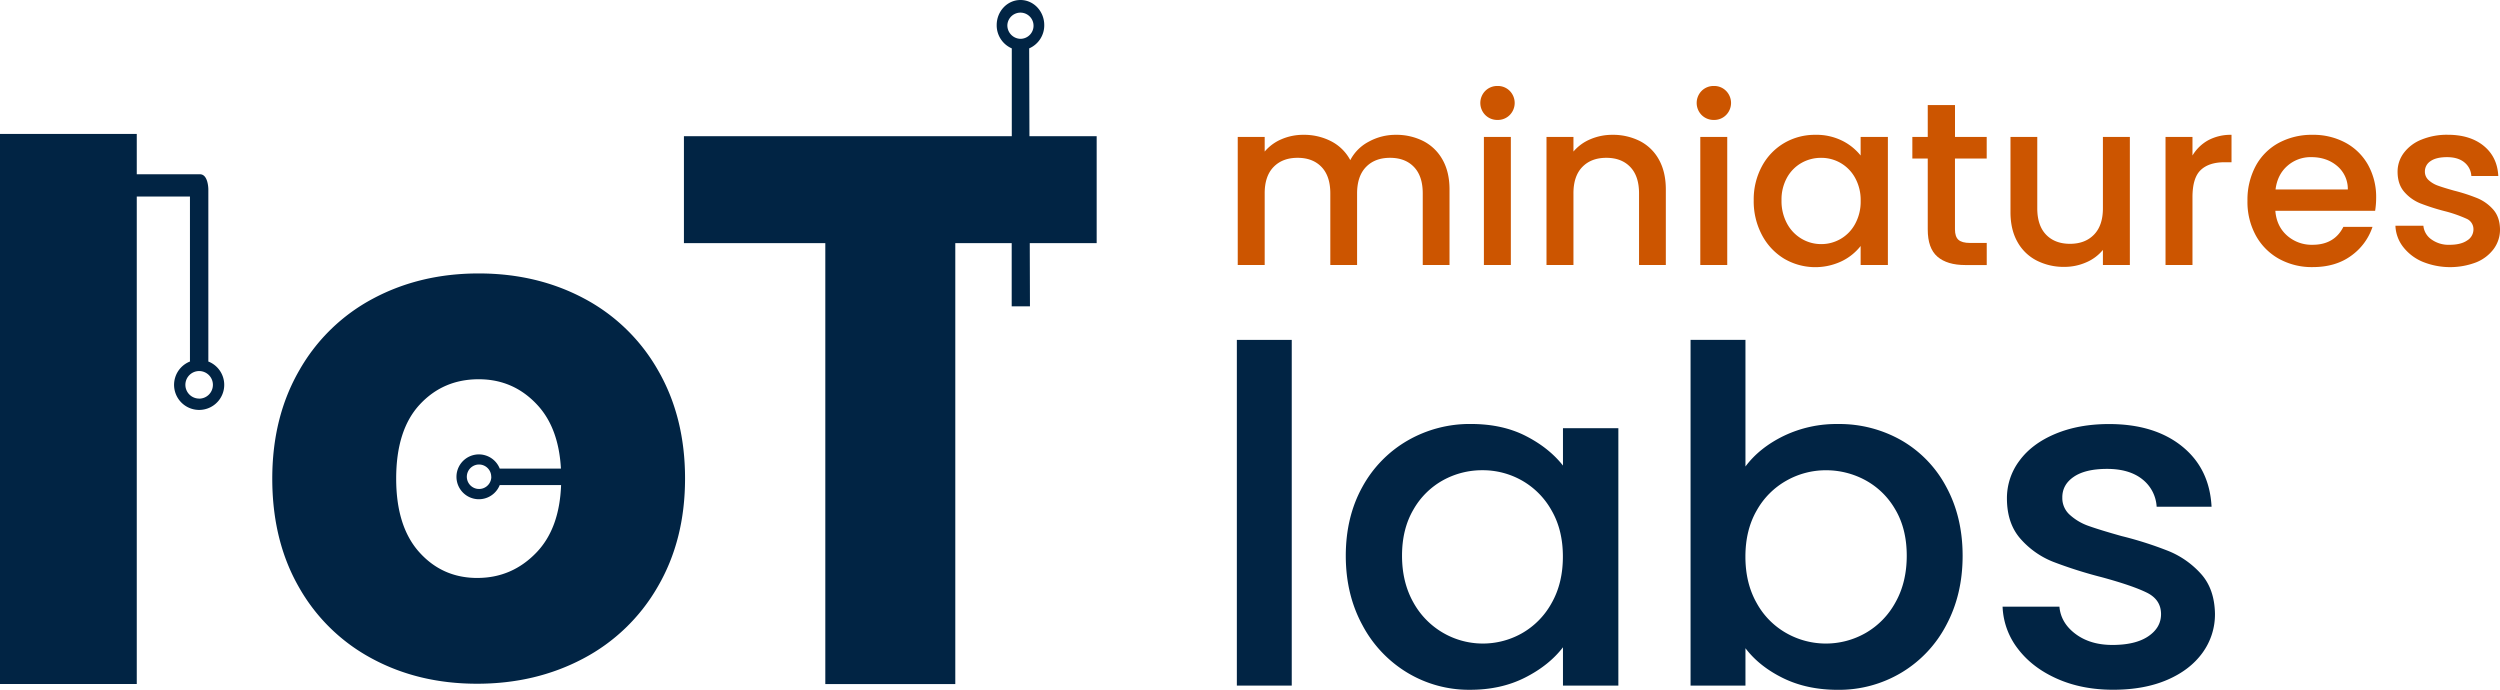
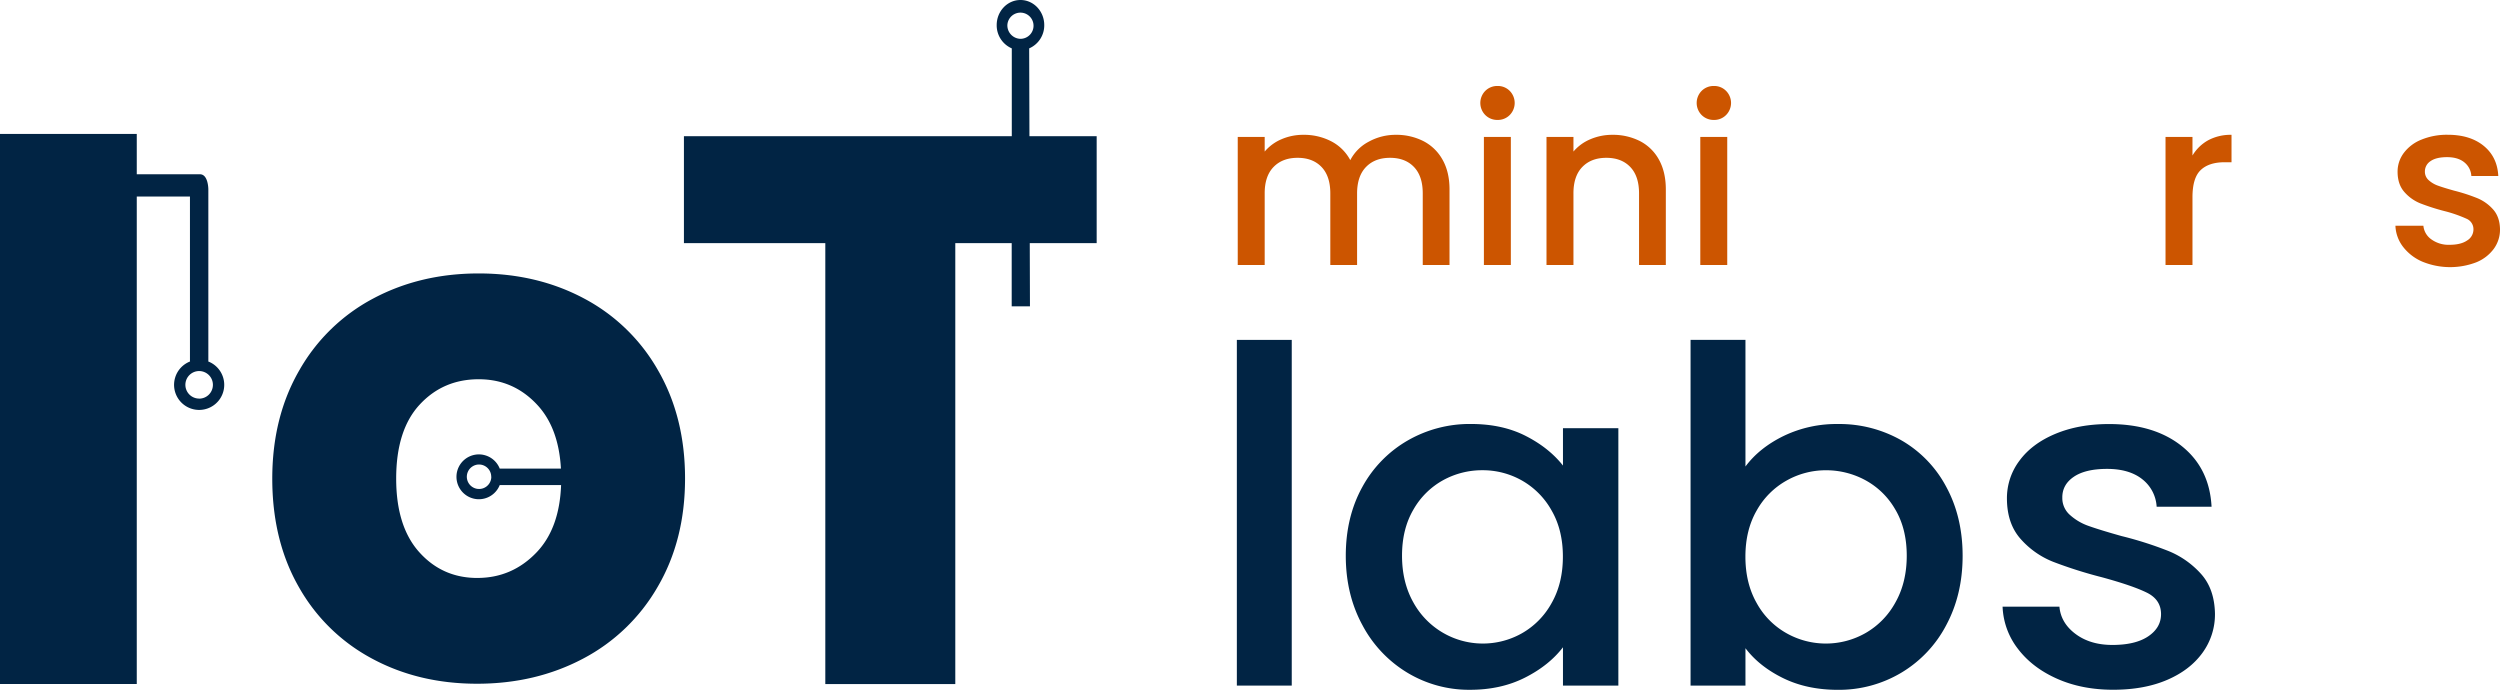
<svg xmlns="http://www.w3.org/2000/svg" id="Capa_2" data-name="Capa 2" viewBox="0 0 1577.11 435.15">
  <defs>
    <style>.cls-1{fill:#012444;}.cls-2{fill:#c50;}</style>
  </defs>
  <title>IoTMiniaturesLabs ver2</title>
  <path class="cls-1" d="M313.17,604h.15V495.43s0-9.49-5.27-9.49H268.17V460.5H181.89v347h86.28V500h33.55V604h.16a15.82,15.82,0,1,0,11.29,0Zm-5.65,23.44a8.68,8.68,0,1,1,8.68-8.68A8.68,8.68,0,0,1,307.52,627.48Z" transform="translate(-181.89 -376)" />
  <path class="cls-1" d="M956.33,320.07" transform="translate(-181.89 -376)" />
  <path class="cls-1" d="M873.72,461.94H831.31l-.17-55.42a15.82,15.82,0,0,0,9.51-14.7c0-8.74-6.73-15.82-15-15.82s-15,7.08-15,15.82a15.81,15.81,0,0,0,9.52,14.7v55.42H613.34v67.45h89.19V807.55h82V529.39h35.58v39.85h11.52l-.12-39.85h42.21Zm-56.34-70.12a8.26,8.26,0,1,1,8.24,8.67A8.47,8.47,0,0,1,817.38,391.82Z" transform="translate(-181.89 -376)" />
  <path class="cls-1" d="M597,609.6a116,116,0,0,0-46.69-45.32q-29.64-15.78-66.45-15.78T417.4,564.28a116,116,0,0,0-46.69,45.32q-17.06,29.53-17.06,68.31,0,39.24,16.84,68.55a115.21,115.21,0,0,0,46.24,45.09q29.4,15.8,66.22,15.78t66.67-15.78a117,117,0,0,0,47.14-45.32q17.28-29.52,17.29-68.32T597,609.6Zm-114,131q-22,0-36.59-16.23t-14.59-46.45q0-30.66,14.82-46.67t37.26-16q22,0,37,16.24,13.43,14.49,14.85,40.12H497.2v.14a14.14,14.14,0,1,0,0,10.09V682h38.65q-1,27.27-15.41,42.4Q505,740.59,483,740.59Zm8.83-63.81a7.72,7.72,0,1,1-7.71-7.76A7.73,7.73,0,0,1,491.78,676.78Z" transform="translate(-181.89 -376)" />
  <path class="cls-2" d="M1079.79,465a28.92,28.92,0,0,1,12.11,11.73q4.41,7.77,4.41,18.78v47.67h-16.89V498q0-10.86-5.53-16.65t-15.1-5.79q-9.57,0-15.17,5.79T1038,498v45.18h-16.89V498q0-10.86-5.53-16.65t-15.1-5.79q-9.57,0-15.18,5.79T979.71,498v45.18h-17V462.37h17v9.24a28.3,28.3,0,0,1,10.61-7.78,34.35,34.35,0,0,1,13.76-2.78,37.25,37.25,0,0,1,17.63,4.1,28.32,28.32,0,0,1,12,11.88,27.4,27.4,0,0,1,11.67-11.66,35,35,0,0,1,17-4.32A37.51,37.51,0,0,1,1079.79,465Z" transform="translate(-181.89 -376)" />
  <path class="cls-2" d="M1118.89,448.58a10.82,10.82,0,0,1,0-15.26,10.66,10.66,0,0,1,7.77-3.08,10.48,10.48,0,0,1,7.62,3.08,10.84,10.84,0,0,1,0,15.26,10.48,10.48,0,0,1-7.62,3.08A10.66,10.66,0,0,1,1118.89,448.58ZM1135,462.37v80.82h-17V462.37Z" transform="translate(-181.89 -376)" />
  <path class="cls-2" d="M1216.43,465a28.45,28.45,0,0,1,12,11.73q4.33,7.77,4.34,18.78v47.67h-16.9V498q0-10.86-5.53-16.65t-15.1-5.79q-9.57,0-15.17,5.79T1174.49,498v45.18h-17V462.37h17v9.24a28.2,28.2,0,0,1,10.69-7.78,34.9,34.9,0,0,1,13.83-2.78A37.55,37.55,0,0,1,1216.43,465Z" transform="translate(-181.89 -376)" />
  <path class="cls-2" d="M1255.37,448.58a10.84,10.84,0,0,1,0-15.26,10.66,10.66,0,0,1,7.77-3.08,10.48,10.48,0,0,1,7.62,3.08,10.82,10.82,0,0,1,0,15.26,10.48,10.48,0,0,1-7.62,3.08A10.66,10.66,0,0,1,1255.37,448.58Zm16.14,13.79v80.82h-17V462.37Z" transform="translate(-181.89 -376)" />
-   <path class="cls-2" d="M1293.41,480.85a37.46,37.46,0,0,1,14-14.6,38.23,38.23,0,0,1,19.66-5.2,36.44,36.44,0,0,1,17,3.74,34.47,34.47,0,0,1,11.59,9.31V462.37h17.19v80.82h-17.19v-12a33.83,33.83,0,0,1-11.81,9.53,38.82,38.82,0,0,1-36.48-1.54,38.24,38.24,0,0,1-14-15,45.27,45.27,0,0,1-5.16-21.78A44,44,0,0,1,1293.41,480.85Zm58.75,7.33a24.23,24.23,0,0,0-21.45-12.61,24.87,24.87,0,0,0-12.26,3.15,24,24,0,0,0-9.19,9.24,28.46,28.46,0,0,0-3.51,14.45,29.67,29.67,0,0,0,3.51,14.67,24.53,24.53,0,0,0,9.27,9.61,24.1,24.1,0,0,0,12.18,3.3,24.15,24.15,0,0,0,21.45-12.69,29.27,29.27,0,0,0,3.52-14.6A28.86,28.86,0,0,0,1352.16,488.18Z" transform="translate(-181.89 -376)" />
-   <path class="cls-2" d="M1415.17,476v44.73c0,3,.72,5.21,2.17,6.53s3.91,2,7.4,2h10.47v13.94h-13.46q-11.51,0-17.64-5.28T1398,520.74V476h-9.72V462.37H1398v-20.1h17.19v20.1h20V476Z" transform="translate(-181.89 -376)" />
-   <path class="cls-2" d="M1525.5,462.37v80.82h-17v-9.54a27.55,27.55,0,0,1-10.54,7.85,34,34,0,0,1-13.83,2.86,37.52,37.52,0,0,1-17.42-4,28.92,28.92,0,0,1-12.11-11.73q-4.41-7.78-4.41-18.78V462.37h16.9v45q0,10.86,5.53,16.64t15.1,5.8q9.55,0,15.17-5.8t5.61-16.64v-45Z" transform="translate(-181.89 -376)" />
  <path class="cls-2" d="M1574.9,464.49a30,30,0,0,1,14.73-3.44v17.3h-4.34q-10,0-15.17,5T1565,500.65v42.54h-17V462.37h17V474.1A26.56,26.56,0,0,1,1574.9,464.49Z" transform="translate(-181.89 -376)" />
-   <path class="cls-2" d="M1680.22,509h-62.94q.75,9.68,7.33,15.55a23.37,23.37,0,0,0,16.14,5.87q13.76,0,19.44-11.3h18.38a36.46,36.46,0,0,1-13.52,18.26q-9.79,7.13-24.3,7.12a42.72,42.72,0,0,1-21.15-5.21A37.37,37.37,0,0,1,1605,524.63a44,44,0,0,1-5.31-21.93,45.09,45.09,0,0,1,5.16-21.93,35.93,35.93,0,0,1,14.5-14.59,43.85,43.85,0,0,1,21.45-5.13,42.63,42.63,0,0,1,20.78,5,35.64,35.64,0,0,1,14.2,14,41.53,41.53,0,0,1,5.09,20.76A51.06,51.06,0,0,1,1680.22,509ZM1663,495.52a18.91,18.91,0,0,0-6.73-14.82q-6.58-5.56-16.3-5.57a22.09,22.09,0,0,0-15.09,5.5q-6.29,5.49-7.48,14.89Z" transform="translate(-181.89 -376)" />
  <path class="cls-2" d="M1710,541.06a30.54,30.54,0,0,1-12.18-9.39,23.12,23.12,0,0,1-4.79-13.27h17.64a11.77,11.77,0,0,0,5,8.58,18.41,18.41,0,0,0,11.44,3.45q7.17,0,11.14-2.72a8.14,8.14,0,0,0,4-7,7.14,7.14,0,0,0-4.41-6.74,83.39,83.39,0,0,0-14-4.84,137.41,137.41,0,0,1-15.1-4.84,26.46,26.46,0,0,1-10.09-7.19q-4.26-4.85-4.26-12.76a19.61,19.61,0,0,1,3.89-11.81,25.77,25.77,0,0,1,11.13-8.43,42.22,42.22,0,0,1,16.67-3.08q14.06,0,22.65,7t9.19,19h-17a11.86,11.86,0,0,0-4.48-8.66q-4-3.23-10.92-3.22-6.72,0-10.31,2.49a7.69,7.69,0,0,0-3.59,6.6,7.11,7.11,0,0,0,2.39,5.43,17.27,17.27,0,0,0,5.83,3.45q3.43,1.25,10.17,3.15a111.4,111.4,0,0,1,14.72,4.77,27.3,27.3,0,0,1,9.94,7.11q4.18,4.7,4.34,12.47a20.64,20.64,0,0,1-3.89,12.32,25.72,25.72,0,0,1-11,8.51,46.16,46.16,0,0,1-34.09-.37Z" transform="translate(-181.89 -376)" />
  <path class="cls-1" d="M996.78,590.42V808.5H962.15V590.42Z" transform="translate(-181.89 -376)" />
  <path class="cls-1" d="M1041.29,683.25a75.48,75.48,0,0,1,28.56-29.32,78.31,78.31,0,0,1,40-10.46q19.74,0,34.48,7.51t23.55,18.72V646.12h34.94V808.5h-34.94V784.33q-8.82,11.49-24,19.16t-34.63,7.66a75.25,75.25,0,0,1-39.5-10.76,77.13,77.13,0,0,1-28.4-30.06q-10.49-19.29-10.48-43.76T1041.29,683.25ZM1160.69,698A49.3,49.3,0,0,0,1142,679.13a50.08,50.08,0,0,0-24.91-6.49,51,51,0,0,0-24.91,6.34,48.57,48.57,0,0,0-18.69,18.57q-7.14,12.23-7.14,29t7.14,29.47A50.05,50.05,0,0,0,1142,775.49a49,49,0,0,0,18.69-19q7.13-12.51,7.14-29.32T1160.69,698Z" transform="translate(-181.89 -376)" />
  <path class="cls-1" d="M1307.13,651a76.62,76.62,0,0,1,34.18-7.51,79,79,0,0,1,40.1,10.31,73.58,73.58,0,0,1,28.26,29.32q10.32,19,10.33,43.47t-10.33,43.76a75.82,75.82,0,0,1-28.41,30.06,76.61,76.61,0,0,1-40,10.76q-19.45,0-34.49-7.37T1283,784.92V808.5h-34.63V590.42H1283v79.87Q1291.77,658.5,1307.13,651Zm70.48,46.57A48.31,48.31,0,0,0,1358.78,679a51.9,51.9,0,0,0-25.07-6.34,50.32,50.32,0,0,0-24.76,6.49A49,49,0,0,0,1290.11,698q-7.14,12.38-7.14,29.17t7.14,29.32a48.64,48.64,0,0,0,18.84,19,50.56,50.56,0,0,0,49.83-.15,49.55,49.55,0,0,0,18.83-19.3q7.14-12.66,7.14-29.47T1377.61,697.55Z" transform="translate(-181.89 -376)" />
  <path class="cls-1" d="M1479.69,804.22q-15.64-6.91-24.76-18.86a46.1,46.1,0,0,1-9.72-26.66h35.85q.92,10.31,10.18,17.23t23.24,6.93q14.58,0,22.64-5.45t8.05-14q0-9.13-9-13.56t-28.4-9.72a278.69,278.69,0,0,1-30.69-9.73A53.71,53.71,0,0,1,1456.6,716q-8.65-9.72-8.65-25.63a39.23,39.23,0,0,1,7.89-23.73q7.9-10.76,22.64-16.94t33.87-6.19q28.56,0,46,14t18.69,38.16h-34.64a23.72,23.72,0,0,0-9.11-17.39q-8.21-6.48-22.18-6.48-13.67,0-21,5T1482.89,690a14.11,14.11,0,0,0,4.86,10.9,34.6,34.6,0,0,0,11.85,6.93q7,2.5,20.65,6.34a229.31,229.31,0,0,1,29.93,9.57,55.8,55.8,0,0,1,20.2,14.29q8.5,9.45,8.81,25.06a41.17,41.17,0,0,1-7.89,24.75q-7.9,10.9-22.34,17.09t-33.87,6.19Q1495.34,811.15,1479.69,804.22Z" transform="translate(-181.89 -376)" />
</svg>